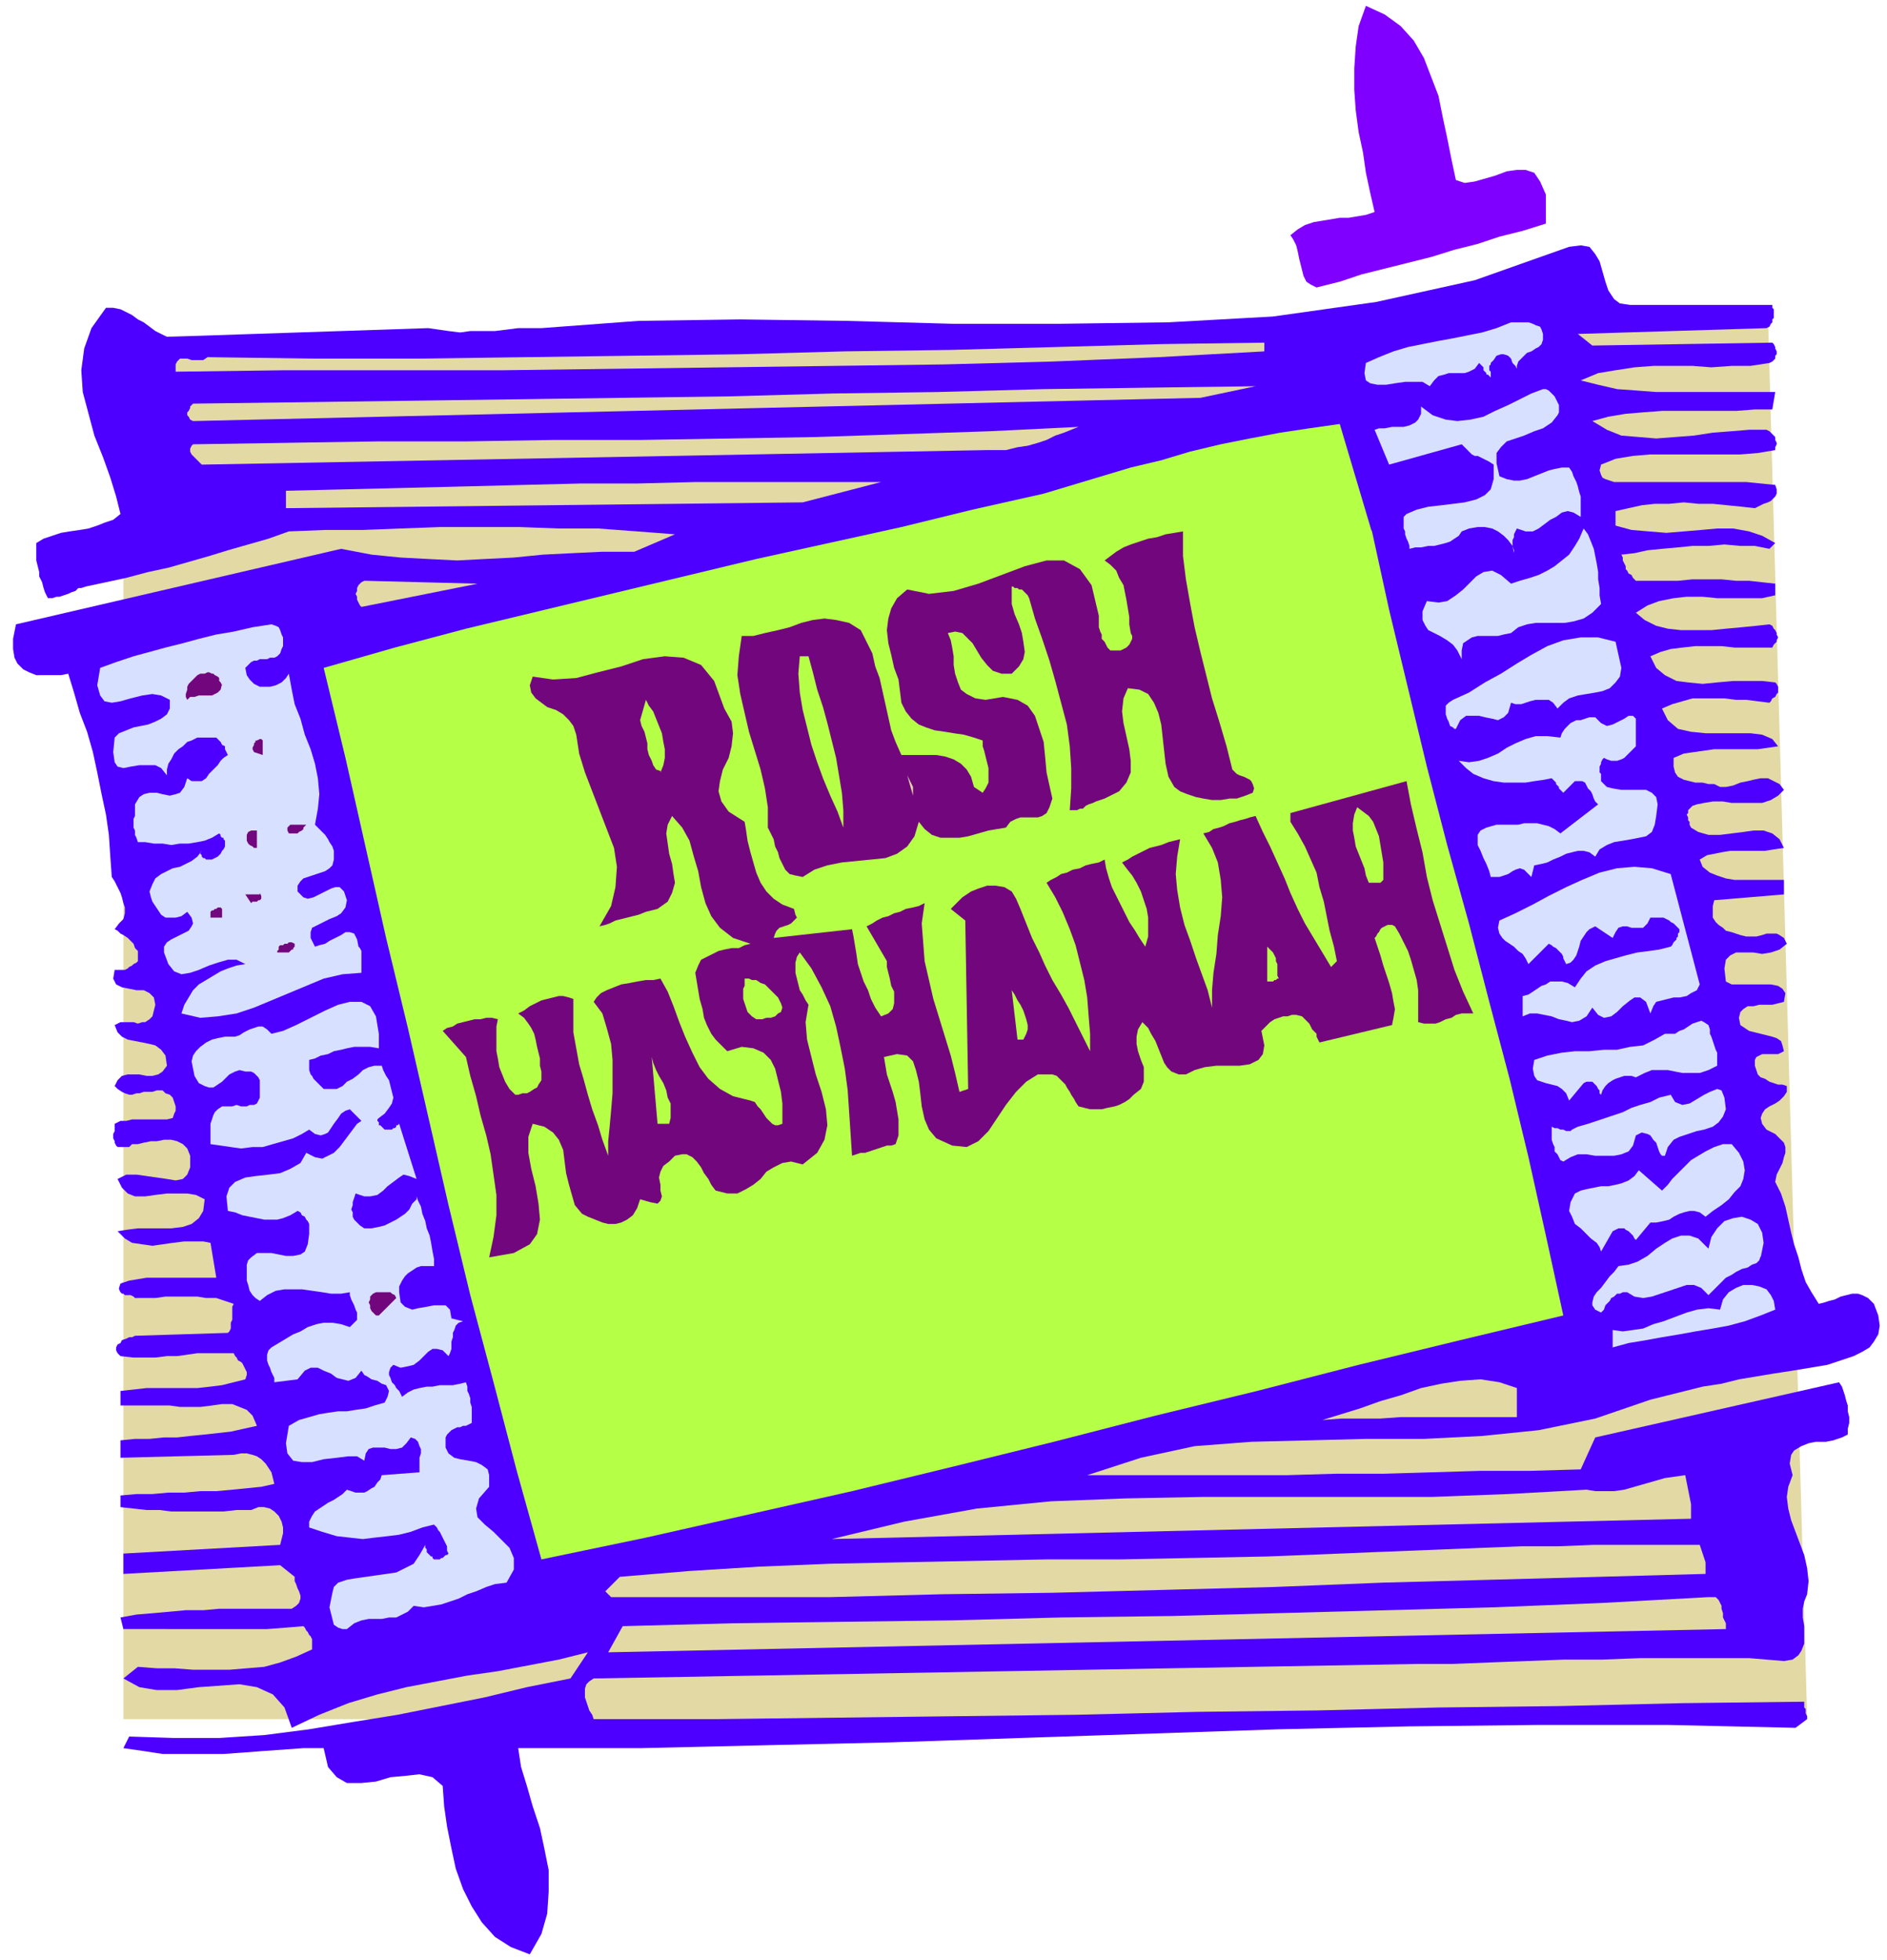
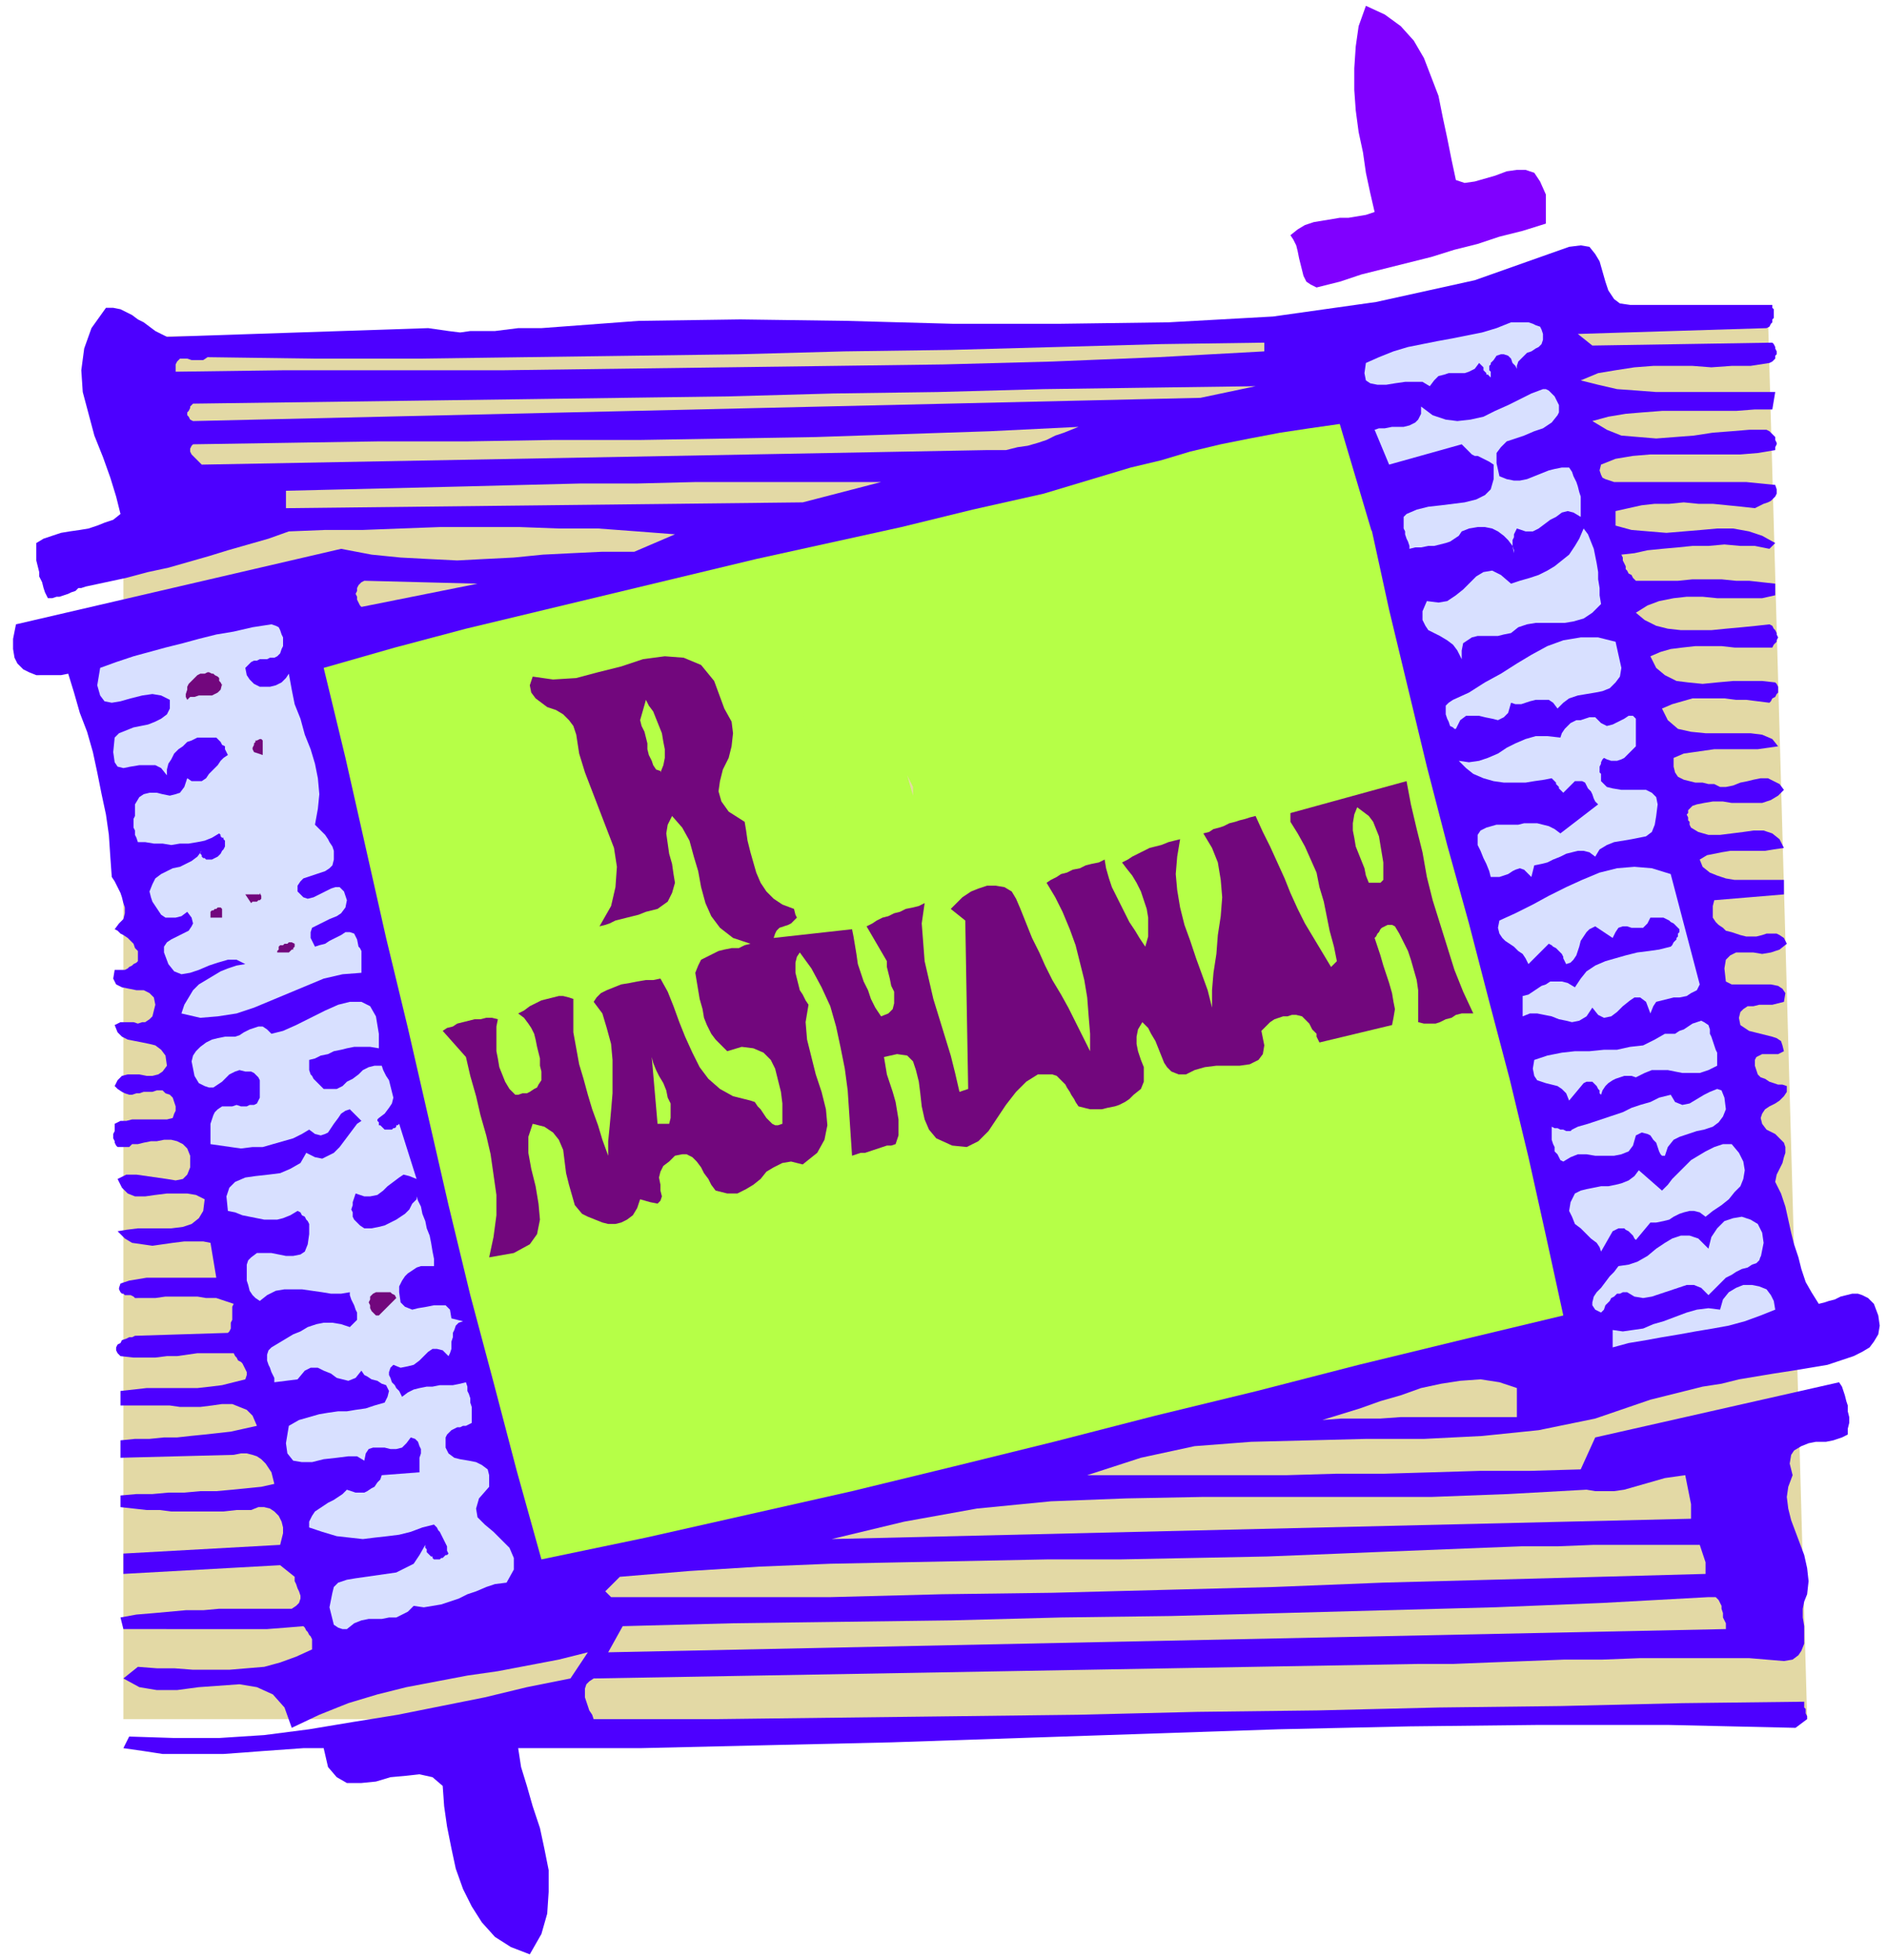
<svg xmlns="http://www.w3.org/2000/svg" fill-rule="evenodd" height="180" preserveAspectRatio="none" stroke-linecap="round" viewBox="0 0 1300 1350" width="173.333">
  <style>.pen1{stroke:none}.brush2{fill:#e3d9a5}.brush5{fill:#d8e0ff}.brush6{fill:#b6ff47}.brush7{fill:#72077d}</style>
  <path class="pen1 brush2" fill-rule="nonzero" d="m1245 1184-27-966L85 232v952h1160z" />
  <path class="pen1" fill-rule="nonzero" style="fill:#8000ff" d="m1003 124 6 2 7-1 7-2 7-2 8-3 7-1h6l6 2 4 6 4 9v20l-16 5-16 4-15 5-16 4-16 5-16 4-16 4-16 4-15 5-16 4-4-2-3-2-2-4-1-4-1-4-1-4-1-5-1-4-2-4-2-3 5-4 5-3 6-2 6-1 6-1 6-1h6l6-1 6-1 6-2-3-13-3-14-2-14-3-14-2-15-1-14V47l1-15 2-14 5-14 13 6 11 8 9 10 7 12 5 13 5 13 3 15 3 14 3 15 3 14z" />
  <path class="pen1" fill-rule="nonzero" style="fill:#4d00ff" d="M1123 210h98v2l1 1v6l-1 1v2l-1 1-1 2-2 1-130 4 10 8 124-2 1 1 1 2v1l1 2v2l-1 1v2l-1 1-1 1-2 1-13 2h-13l-14 1-13-1h-27l-13 1-13 2-12 2-12 5 12 3 13 3 14 1 13 1h82l-2 12h-12l-13 1h-51l-13 1-12 1-12 2-11 3 10 6 10 4 12 1 12 1 13-1 13-1 13-2 13-1 12-1h12l2 1 1 1 1 1 1 1 1 1v2l1 2v1l-1 2v2l-12 2-12 1h-62l-12 1-12 2-10 4-1 4 1 3 1 2 2 1 3 1 3 1h91l10 1 10 1 1 3v3l-1 2-2 2-1 1-2 1-3 1-2 1-2 1-2 1-9-1-10-1-10-1h-10l-10-1-10 1h-10l-9 1-9 2-9 2v10l11 3 12 1 12 1 12-1 12-1 11-1h11l11 2 9 3 9 5-4 4-10-2h-10l-11-1-11 1h-11l-10 1-11 1-10 1-9 2-9 1 1 2v2l1 2 1 2v2l1 1 1 2 2 1 1 2 2 2h29l10-1h20l10 1h9l9 1 9 1v8l-9 2h-31l-10-1h-11l-9 1-10 2-8 3-8 5 6 5 8 4 8 2 9 1h21l10-1 11-1 10-1 9-1 2 1 1 2 1 1 1 2v1l1 2-1 2v1l-2 2-1 2h-26l-9-1h-18l-9 1-8 1-7 2-7 3 4 8 6 5 8 4 8 1 10 1 10-1 11-1h20l9 1 1 1 1 2v4l-1 1-1 2-2 1-1 2-1 1-8-1-8-1h-7l-8-1h-22l-7 2-7 2-7 3 4 8 7 6 9 2 10 1h31l8 1 7 3 4 5-7 1-7 1h-30l-7 1-7 1-7 1-7 3v6l1 4 2 3 4 2 4 1 4 1h5l4 1h4l4 2h4l5-1 5-2 5-1 4-1 5-1h5l4 2 4 2 3 4-4 4-5 3-6 2h-21l-6-1h-7l-6 1-5 1-3 1-2 2-1 1v2l-1 1 1 2v2l1 1v2l1 2 5 3 7 2h8l8-1 8-1 7-1h7l6 2 5 4 3 6-7 1-6 1h-24l-6 1-5 1-5 1-5 3 2 5 5 4 5 2 6 2 6 1h34v10l-48 4-1 4v8l2 3 2 2 3 2 2 2 4 1 3 1 3 1 4 1h7l4-1 3-1h7l2 1 3 2 2 4-5 4-6 2-6 1-6-1h-12l-4 2-3 3-1 6 1 9 4 2h27l5 1 3 2 2 3-1 6-4 1-4 1h-9l-4 1h-4l-3 2-2 2-1 4 1 5 3 2 3 2 4 1 4 1 4 1 4 1 3 1 3 2 1 3 1 4-2 1-2 1h-11l-2 1-2 1-1 2v4l1 3 1 3 2 2 3 1 3 2 3 1 3 1h3l3 1v4l-2 3-3 3-3 2-4 2-3 2-2 3-1 3 1 4 3 4 6 3 3 3 3 3 1 3v4l-1 3-1 4-2 4-2 4-1 5 4 8 3 9 2 9 2 9 2 8 3 9 2 8 3 9 4 7 5 8 4-1 3-1 4-1 4-2 4-1 4-1h4l3 1 4 2 4 4 3 8 1 7-1 6-3 5-3 4-5 3-6 3-6 2-6 2-6 2-12 2-12 2-13 2-12 2-12 2-12 3-13 2-12 3-12 3-12 3-38 13-39 8-39 4-40 2h-40l-39 1-40 1-39 3-37 8-37 12h137l34-1h33l34-1 33-1h34l35-1 10-22 168-38 2 3 1 3 1 3 1 4 1 3v4l1 4v4l-1 4v4l-4 2-6 2-5 1h-7l-5 1-5 2-5 3-2 3-1 6 2 8-3 8-1 7 1 8 2 8 3 8 3 8 3 8 2 9 1 9-1 9-2 5-1 5v6l1 6v12l-2 5-2 3-4 3-6 1-24-2h-75l-26 1h-26l-26 1-26 1-25 1h-24l-568 10-3 2-2 2-1 3v6l1 3 1 3 1 3 2 3 1 3h84l83-1 83-1 83-1 83-2 83-1 83-2 84-1 84-2 84-1v4l1 1v3l1 2v2l-8 6-88-2h-89l-89 1-90 2-89 3-89 3-89 3-87 2-86 2h-84l2 13 4 13 4 14 5 15 3 14 3 15v15l-1 15-4 14-8 14-13-5-11-7-9-10-7-11-6-12-5-14-3-14-3-15-2-14-1-14-7-6-9-2-9 1-11 1-10 3-10 1h-10l-7-4-6-7-3-13h-14l-14 1-14 1-13 1-14 1h-42l-13-2-14-2 4-8 31 1h31l31-2 31-4 30-5 31-5 30-6 30-6 29-7 30-6 12-18-20 5-21 4-21 4-21 3-21 4-21 4-20 5-20 6-20 8-19 9-5-14-8-9-11-5-12-2-14 1-14 1-15 2h-14l-12-2-11-6 10-8 13 1h12l13 1h25l12-1 12-1 11-3 11-4 11-5v-7l-1-2-1-1-1-2-1-1-1-2-1-1-12 1-13 1H85l-2-8 11-2 12-1 11-1 11-1h12l11-1h50l3-2 2-2 1-3v-2l-1-3-1-2-1-3-1-2v-3l-10-8-108 6v-14l108-6 1-4 1-4v-4l-1-4-2-4-3-3-3-2-4-1h-4l-5 2h-10l-9 1h-36l-8-1h-9l-9-1-9-1v-8l11-1h11l11-1h11l11-1h11l11-1 10-1 10-1 9-2-1-4-1-4-2-3-2-3-3-3-3-2-3-1-4-1h-4l-5 1-78 2v-12l10-1h10l10-1h9l9-1 10-1 9-1 9-1 9-2 9-2-3-7-4-4-5-2-5-2h-7l-7 1-8 1h-14l-7-1H83v-10l9-1 9-1h35l9-1 8-1 8-2 8-2 1-3v-2l-1-2-1-2-1-2-1-1-2-1-1-2-1-1-1-2h-25l-7 1-7 1h-7l-8 1H92l-9-1-2-2-1-2v-2l1-2 2-1 1-2 3-1 2-1h2l2-1 64-2 1-1 1-2v-4l1-2v-9l1-2-6-2-6-2h-7l-6-1h-22l-7 1H93l-1-1-2-1h-4l-1-1h-1l-1-1-1-2v-1l1-3 6-2 6-1 6-1h48l-4-24-5-1h-13l-8 1-7 1-7 1-7-1-7-1-5-3-5-5 6-1 8-1h23l8-1 6-2 5-4 3-5 1-8-6-3-6-1h-14l-8 1-7 1h-7l-5-2-4-4-3-6 6-3h7l7 1 7 1 7 1 6 1 5-1 3-3 2-5v-8l-2-5-3-3-4-2-4-1h-5l-5 1h-4l-5 1-4 1h-4l-1 1-1 1h-8l-1-1-1-2v-1l-1-2v-3l1-2v-5l4-2h4l4-1h24l4-1 1-3 1-2v-3l-1-3-1-3-2-2-3-1-2-2h-4l-3 1h-6l-3 1h-2l-3 1h-2l-3-1-2-1-3-2-2-2 2-4 3-3 4-1h8l5 1h4l4-1 3-2 3-4-1-7-3-4-4-3-4-1-5-1-5-1-5-1-4-2-3-3-2-5 2-1 2-1h9l3 1 3-1h2l3-2 2-2 2-8-1-5-3-3-4-2h-5l-5-1-5-1-4-2-2-4 1-6h7l2-1 1-1 2-1 1-1 2-1 1-1v-7l-2-2-1-3-2-2-2-2-3-2-2-1-2-2-2-1 3-4 3-3 1-4v-4l-1-3-1-4-1-3-2-4-2-4-2-3-1-14-1-15-2-14-3-14-3-15-3-14-4-14-5-13-4-14-4-13-5 1H25l-5-2-4-2-4-4-2-4-1-6v-7l2-10 224-52 21 4 20 2 19 1 20 1 19-1 20-1 20-2 20-1 21-1h22l28-12-26-2-27-2h-27l-27-1h-55l-27 1-26 1h-26l-25 1-14 5-14 4-14 4-13 4-14 4-14 4-14 3-15 4-14 3-14 3-3 1h-2l-2 2-3 1-2 1-3 1-3 1h-2l-3 1h-3l-2-4-1-3-1-4-2-4v-3l-1-4-1-4v-12l5-3 6-2 6-2 6-1 7-1 6-1 6-2 5-2 6-2 5-4-3-12-4-13-5-14-6-15-4-15-4-15-1-15 2-15 5-14 10-14h5l5 1 4 2 4 2 4 3 4 2 4 3 4 3 4 2 4 2 180-6 7 1 7 1 8 1 7-1h17l8-1 8-1h16l67-5 70-1 73 1 73 2h75l74-1 72-4 71-10 68-15 65-23 8-1 6 1 4 5 3 5 2 7 2 7 2 6 4 6 4 3 7 1z" />
  <path class="pen1 brush5" fill-rule="nonzero" d="m1063 234-1 3-2 2-2 1-3 2-3 1-2 2-2 2-2 2-1 3v4-2l-1-2-2-2-1-3-2-2-3-1h-2l-3 1-2 3-1 1-1 1v1l-1 1v3l1 1v4l-1-1-1-1h-1v-1l-1-1-1-1v-2l-1-1-1-1-1-1-3 4-4 2-3 1h-11l-3 1-4 1-3 3-3 4-5-3h-12l-7 1-6 1h-6l-5-1-3-2-1-5 1-7 9-4 10-4 10-3 10-2 10-2 11-2 10-2 10-2 10-3 10-4h12l3 1 2 1 3 1 1 2 1 3v4z" />
  <path class="pen1 brush2" fill-rule="nonzero" d="M871 236v6l-73 4-73 3-75 2-75 1-76 1-76 1-76 1H196l-75 1v-5l1-2 2-2h5l3 1h8l3-2 73 1h73l73-1 74-1 73-1 73-2 73-1 73-2 72-2 71-1zm-6 30-38 8-694 16-2-1-1-2-1-1v-2l1-1 1-2v-1l1-1 1-1 75-1 75-1 74-1 72-1 73-1 72-2 72-1 73-2 72-1 74-1z" />
  <path class="pen1 brush5" fill-rule="nonzero" d="m1073 286-4 5-6 4-6 2-7 3-6 2-6 2-4 4-3 4v7l2 9 5 2 5 1h4l5-1 5-2 5-2 5-2 4-1 5-1h5l2 3 1 3 2 4 1 3 1 4 1 3v14l-5-3-4-1-4 1-4 3-4 2-4 3-4 3-4 2h-5l-6-2-1 2-1 2v2l-1 2v4l1 3v7-5l-1-5-3-4-3-3-4-3-4-2-5-1h-5l-6 1-5 2-2 3-3 2-3 2-3 1-4 1-4 1h-4l-5 1h-4l-4 1v-2l-1-3-1-2-1-3v-2l-1-2v-8l2-2 7-3 8-2 9-1 8-1 8-1 8-2 6-3 4-4 2-7v-10l-3-2-2-1-2-1-2-1-2-1h-2l-2-1-2-2-2-2-3-3-50 14-10-24 3-1h4l5-1h8l4-1 4-2 2-2 2-4v-5l8 6 9 3 8 1 9-1 9-2 8-4 9-4 8-4 8-4 8-3h2l2 1 2 2 2 2 1 2 1 2 1 2v5l-1 2z" />
  <path class="pen1 brush6" fill-rule="nonzero" d="m945 365 12 55 13 54 13 54 14 54 15 54 14 54 14 53 13 54 12 54 12 55-71 17-70 17-70 18-70 17-70 18-69 17-70 17-71 16-71 16-72 15-17-61-16-61-16-60-15-62-14-61-14-61-15-62-14-62-14-62-15-62 49-14 49-13 50-12 50-12 50-12 50-12 50-11 50-11 49-12 49-11 20-6 20-6 20-6 21-5 20-6 21-5 20-4 21-4 20-3 21-3 22 74z" />
  <path class="pen1 brush2" fill-rule="nonzero" d="m743 294-5 2-5 2-6 2-6 3-6 2-7 2-7 1-8 2h-14l-540 10-1-1-2-2-1-1-2-2-1-1-1-2v-2l1-2 1-1 64-1 63-1h61l61-1h60l60-1 60-1 60-2 60-2 61-3zm-190 52-356 4v-12l42-1 41-1 41-1 39-1 40-1h39l40-1h128l-54 14z" />
  <path class="pen1 brush5" fill-rule="nonzero" d="m1103 416-6 6-6 4-7 2-6 1h-20l-6 1-6 2-5 4-5 1-4 1h-14l-4 1-3 2-3 2-1 5v6l-3-6-3-4-4-3-5-3-4-2-4-2-2-3-2-4v-6l3-7 8 1 6-1 6-4 5-4 5-5 4-4 5-3 6-1 6 3 7 6 6-2 7-2 6-2 6-3 5-3 5-4 5-4 4-6 3-5 3-7 3 4 2 5 2 5 1 5 1 5 1 6v5l1 6v5l1 6z" />
-   <path class="pen1 brush7" fill-rule="nonzero" d="M815 365v18l2 16 3 17 3 16 4 17 4 16 4 16 5 16 5 17 4 16 1 1 2 2 2 1 3 1 2 1 2 1 1 1 1 2 1 3-1 3-5 2-6 2h-5l-6 1h-6l-6-1-5-1-6-2-5-2-4-3-4-7-2-9-1-9-1-9-1-9-2-8-3-7-4-6-6-3-8-1-3 7-1 9 1 8 2 9 2 9 1 8v8l-3 7-5 6-10 5-3 1-3 1-2 1-3 1-2 1-2 2h-2l-2 1h-5l1-15v-14l-1-15-2-15-4-15-4-15-4-14-5-15-5-14-4-14-1-2-1-1-1-1-1-1-1-1h-2l-1-1h-2l-1-1h-1v12l2 7 3 7 2 6 1 6 1 7-1 5-3 5-5 5h-7l-6-2-4-4-4-5-3-5-3-5-4-4-3-3-5-1-5 1 2 5 1 5 1 6v6l1 6 2 6 2 5 4 3 6 3 7 1 12-2 10 2 7 4 5 7 3 9 3 9 1 10 1 11 2 9 2 9-2 6-2 4-3 2-3 1h-12l-3 1-4 2-3 4-6 1-6 1-7 2-7 2-6 1h-13l-6-2-5-4-4-5-3 10-5 7-7 5-8 3-10 1-10 1-10 1-10 2-9 3-8 5-5-1-4-1-3-3-2-4-2-4-1-4-2-4-1-5-2-4-2-4v-14l-2-13-3-13-4-13-4-13-3-13-3-13-2-13 1-13 2-14h8l8-2 9-2 8-2 8-3 8-2 8-1 8 1 9 2 8 5 4 8 4 8 2 9 3 8 2 9 2 9 2 9 2 9 3 8 4 9h24l6 1 6 2 5 3 4 4 3 5 2 7 6 4 2-3 2-4v-10l-1-4-1-4-1-4-1-3v-4l-6-2-7-2-7-1-6-1-7-1-6-2-5-2-5-4-4-5-3-6-1-8-1-8-3-8-2-9-2-8-1-9 1-8 2-7 4-7 7-6 15 3 17-2 17-5 16-6 16-6 15-4h12l11 6 8 11 5 21v8l1 3 1 2v3l2 2 1 2 1 2 2 2h7l2-1 2-1 2-2 1-2 1-2v-2l-1-2-1-6v-5l-1-6-1-6-1-5-1-5-3-5-2-5-4-4-4-3 4-3 4-3 5-3 5-2 6-2 6-2 6-1 6-2 6-1 6-1z" />
  <path class="pen1 brush2" fill-rule="nonzero" d="m249 418-1-1-1-2-1-2v-2l-1-2 1-2v-2l1-2 2-2 2-1 78 2-80 16z" />
  <path class="pen1 brush5" fill-rule="nonzero" d="m191 452-2 1h-3l-2 1h-5l-2 1h-2l-2 1-2 2-2 2 1 5 2 3 3 3 4 2h7l4-1 4-2 3-3 2-3 2 11 2 10 4 10 3 11 4 10 3 10 2 10 1 11-1 10-2 11 2 2 3 3 2 2 2 3 1 2 2 3 1 3v6l-1 4-2 2-3 2-3 1-3 1-3 1-3 1-3 1-2 2-2 3v4l4 4 3 1 4-1 4-2 4-2 4-2 3-1h3l3 3 2 6-1 5-3 4-3 2-5 2-4 2-4 2-4 2-1 3v4l3 6 3-1 4-1 3-2 4-2 4-2 3-2h3l3 1 2 4 1 5 1 1 1 2v15l-13 1-13 3-12 5-12 5-12 5-12 5-12 4-13 2-12 1-13-3 2-6 3-5 3-5 4-4 5-3 5-3 5-3 5-2 6-2 6-1-6-3h-6l-7 2-6 2-7 3-6 2-6 1-5-2-4-5-3-8v-4l2-3 3-2 4-2 4-2 4-2 2-3 1-2-1-4-3-4-4 3-4 1h-7l-3-2-2-3-2-3-2-3-1-3-1-4 2-5 2-4 4-3 4-2 4-2 5-1 4-2 4-2 4-3 3-4-1 1v1l1 1v1l1 1h1l1 1h4l2-1 2-1 1-1 1-1 1-2 1-1 1-2v-4l-1-1v-1h-1l-1-1v-1l-1-1-5 3-5 2-5 1-6 1h-6l-6 1-6-1h-6l-6-1h-5l-1-3-1-2v-3l-1-2v-6l1-2v-8l3-5 3-2 4-1h5l4 1 5 1 4-1 3-1 3-4 2-6 3 2h7l3-2 2-3 3-3 3-3 2-3 2-2 3-2-1-2-1-2v-2l-2-1-1-2-1-1-2-2h-13l-4 2-3 1-3 3-3 2-3 3-2 4-2 3-1 4v4l-4-5-4-2H96l-6 1-5 1-4-1-2-3-1-7 1-10 3-3 5-2 5-2 5-1 5-1 5-2 4-2 4-3 2-4v-6l-6-3-6-1-7 1-8 2-7 2-6 1-5-1-3-4-2-7 2-12 11-4 12-4 11-3 11-3 12-3 11-3 12-3 12-2 13-3 13-2 3 1 2 1 1 2 1 3 1 2v6l-1 2-1 3-2 2zm926 8-1 6-3 4-4 4-5 2-5 1-6 1-6 1-6 2-4 3-4 4-3-4-3-2h-9l-4 1-3 1-3 1h-4l-3-1-2 7-3 3-4 2-4-1-5-1-4-1h-9l-4 3-3 6h-1l-1-1-2-1-1-3-1-2-1-3v-6l2-2 3-2 11-5 11-7 11-6 11-7 10-6 11-6 11-4 12-2h12l12 3 4 18z" />
  <path class="pen1 brush7" fill-rule="nonzero" d="m499 488 5 9 1 8-1 9-2 8-4 8-2 8-1 7 2 7 5 7 11 7 1 6 1 7 2 8 2 7 2 7 3 7 4 6 5 5 6 4 8 3 1 4 1 2-2 2-2 2-2 1-3 1-3 1-2 2-1 2-1 3 54-6 1 5 1 6 1 6 1 7 2 6 2 6 3 6 2 6 3 6 4 6 5-2 3-3 1-4v-8l-2-4-1-5-1-4-1-4v-4l-14-24 4-2 3-2 4-2 4-1 4-2 4-1 4-2 5-1 4-1 4-2-2 14 1 13 1 13 3 13 3 13 4 13 4 13 4 13 3 12 3 13 6-2-2-116-10-8 4-4 4-4 6-4 5-2 6-2h6l6 1 5 3 3 5 3 7 4 10 4 10 5 10 4 9 5 10 6 10 5 9 5 10 5 10 5 10v-12l-1-12-1-13-2-12-3-12-3-12-4-11-5-12-5-10-6-10 3-2 4-2 3-2 4-1 4-2 5-1 4-2 4-1 5-1 4-2 1 6 2 7 2 6 3 6 3 6 3 6 3 6 4 6 3 5 4 6 2-7v-13l-1-6-2-6-2-6-3-6-3-5-4-5-3-4 4-2 3-2 4-2 4-2 4-2 4-1 4-1 5-2 4-1 4-1-2 12-1 12 1 11 2 12 3 12 4 11 4 12 4 11 4 11 3 12v-12l1-12 2-13 1-13 2-13 1-13-1-12-2-12-4-10-6-10 4-1 3-2 4-1 3-1 4-2 4-1 3-1 4-1 3-1 4-1 5 11 5 10 5 11 5 11 4 10 5 11 5 10 6 10 6 10 6 10 4-4-2-10-3-11-2-10-2-10-3-10-2-10-4-9-4-9-5-9-5-8v-6l80-22 3 16 4 17 4 16 3 17 4 16 5 16 5 16 5 16 6 15 7 15h-8l-4 1-3 2-4 1-4 2-3 1h-8l-4-1v-22l-1-7-2-7-2-7-2-6-3-6-3-6-3-5-2-1h-3l-2 1-2 1-1 1-1 2-1 1-1 2-1 1 2 6 2 6 2 7 2 6 2 6 2 7 1 6 1 5-1 6-1 5-50 12-1-2-1-2v-2l-1-1-2-2-1-2-1-2-2-2-1-1-2-2-4-1h-3l-3 1h-3l-3 1-3 1-3 2-2 2-2 2-2 2 2 10-1 6-3 4-6 3-7 1h-16l-8 1-7 2-6 3h-5l-5-2-3-3-2-3-2-5-2-5-2-5-3-5-2-4-4-4-3 5-1 5v5l1 5 2 6 2 5v10l-2 5-5 4-3 3-3 2-4 2-3 1-5 1-4 1h-8l-4-1-4-1-2-3-1-2-2-3-1-2-2-3-1-2-2-2-2-2-2-2-3-1h-10l-8 5-7 7-7 9-6 9-6 9-7 7-8 4-10-1-11-5-5-6-3-7-2-9-1-9-1-8-2-8-2-6-4-4-7-1-9 2 1 6 1 6 2 6 2 6 2 7 1 6 1 6v11l-2 6-3 1h-3l-3 1-3 1-3 1-3 1-3 1h-3l-3 1-3 1-1-15-1-15-1-15-2-15-3-15-3-14-4-14-6-13-7-13-8-11-2 3-1 4v7l1 4 1 4 1 4 2 3 2 4 2 3-2 12 1 12 3 12 3 12 4 12 3 12 1 11-2 10-5 9-10 8-8-2-6 1-6 3-5 3-4 5-5 4-5 3-6 3h-7l-8-2-3-4-2-4-3-4-2-4-3-4-3-3-4-2h-3l-5 1-4 4-4 3-2 4-1 4 1 5v4l1 4-1 3-2 2-5-1-7-2-2 6-3 5-4 3-4 2-4 1h-5l-4-1-5-2-5-2-4-2-5-6-2-7-2-7-2-8-1-8-1-8-3-7-4-5-6-4-8-2-3 9v11l2 11 3 12 2 12 1 11-2 10-5 7-11 6-17 3 3-14 2-15v-14l-2-14-2-14-3-13-4-14-3-13-4-14-3-13-16-18 3-2 4-1 3-2 4-1 4-1 4-1h4l4-1h4l4 1-1 5v17l1 5 1 6 2 5 2 5 3 5 4 4h2l3-1h3l2-1 3-2 2-1 1-2 2-3v-6l-1-4v-5l-1-4-1-4-1-5-1-4-2-4-2-3-3-4-4-3 4-2 4-3 4-2 4-2 4-1 4-1 4-1h3l4 1 3 1v23l2 11 2 11 3 10 3 11 3 10 4 11 3 10 4 11v-10l1-10 1-11 1-12v-23l-1-11-3-11-3-10-6-8 2-3 3-3 4-2 5-2 5-2 6-1 5-1 6-1h5l5-1 5 9 4 10 4 11 4 10 5 11 5 10 6 8 8 7 9 5 12 3 3 1 2 3 2 2 2 3 2 3 2 2 2 2 2 1h2l3-1v-14l-1-8-2-8-2-8-3-6-5-5-7-3-8-1-10 3-4-4-4-4-3-4-3-6-2-5-1-6-2-7-1-6-1-6-1-6 2-5 2-4 4-2 4-2 4-2 4-1 5-1h5l4-2 4-1-12-4-9-7-6-8-4-9-3-11-2-11-3-10-3-11-5-9-7-8-3 6-1 6 1 7 1 7 2 7 1 7 1 6-2 7-3 6-7 5-4 1-4 1-5 2-4 1-4 1-4 1-4 1-4 2-3 1-4 1 8-14 3-13 1-14-2-13-5-13-5-13-5-13-5-13-4-13-2-13-2-6-3-4-4-4-5-3-6-2-4-3-4-3-3-4-1-5 2-6 14 2 16-1 15-4 16-4 15-5 15-2 13 1 12 5 9 11 7 19z" />
  <path class="pen1 brush6" fill-rule="nonzero" d="m557 452 3 11 3 12 4 12 3 11 3 12 3 12 2 12 2 12 1 12v12l-4-11-5-11-5-12-4-11-4-12-3-12-3-12-2-12-1-13 1-12h6z" />
  <path class="pen1 brush7" fill-rule="nonzero" d="m153 471-1 4-2 2-2 1-2 1h-9l-3 1h-3l-2 2-1-2v-2l1-3v-2l1-2 2-2 2-2 2-2 2-1h3l2-1h1l2 1h1l1 1 2 1 1 1v2l1 1 1 2z" />
  <path class="pen1 brush6" fill-rule="nonzero" d="m455 531-3-1-2-3-1-3-2-4-1-4v-4l-1-4-1-4-2-4-1-4 4-14 2 4 3 4 2 5 2 5 2 5 1 6 1 5v6l-1 5-2 5z" />
  <path class="pen1 brush5" fill-rule="nonzero" d="m1127 514-2 2-2 2-2 2-2 2-2 1-3 1h-4l-3-1-2-1-1 1-1 2v1l-1 2v4l1 1v5l4 4 4 1 6 1h17l4 2 3 3 1 5-1 8-1 6-2 5-4 3-5 1-5 1-6 1-6 1-5 2-5 3-3 5-4-3-4-1h-4l-4 1-4 1-4 2-5 2-4 2-4 1-5 1-2 8-3-3-2-2-3-1-3 1-2 1-3 2-3 1-3 1h-6l-1-4-2-5-2-4-2-5-2-4v-7l2-3 4-2 7-2h15l4-1h9l4 1 4 1 4 2 4 3 26-20-2-2-1-2-1-3-1-2-2-2-1-2-1-2-2-1h-5l-8 8-1-1-1-1-1-1v-1l-1-1-1-1v-1l-1-1-1-1-1-1-5 1-7 1-6 1h-15l-7-1-7-2-7-3-5-4-5-5 7 1 7-1 6-2 7-3 6-4 6-3 7-3 7-2h8l9 1 1-3 2-3 2-2 2-2 2-1 2-1h3l3-1 3-1h4l4 4 4 2 4-1 4-2 4-2 3-2h3l2 2v19z" />
  <path class="pen1 brush7" fill-rule="nonzero" d="m181 520-6-2-1-2v-1l1-2v-1l1-1v-1h1l2-1h1l1 1v10z" />
  <path class="pen1 brush2" fill-rule="nonzero" d="m629 548-4-14 4 8v6z" />
  <path class="pen1 brush6" fill-rule="nonzero" d="m953 606-1 1-1 1h-8l-2-5-1-5-2-5-2-5-2-5-1-6-1-5v-5l1-6 2-5 4 3 4 3 3 4 2 5 2 5 1 6 1 6 1 6v12z" />
-   <path class="pen1 brush7" fill-rule="nonzero" d="m211 568-1 1-1 1v1l-1 1-2 1-1 1h-6l-1-2v-2l1-1 1-1h11zm-34 16h-2l-1-1-2-1-1-1-1-2v-4l1-2 2-1h4v12z" />
  <path class="pen1 brush5" fill-rule="nonzero" d="m1171 678-2 4-4 2-3 2-5 1h-4l-4 1-4 1-4 1-2 3-2 5-3-8-4-3h-4l-3 2-5 4-4 4-4 3-5 1-4-2-4-5-4 6-5 3-5 1-4-1-5-1-5-2-5-1-5-1h-5l-5 2v-14l4-1 3-2 3-2 3-2 3-1 3-2h8l4 1 5 3 4-6 4-5 6-4 7-3 7-2 7-2 8-2 8-1 7-1 8-2 1-1 1-2 1-1 1-1v-1l1-1v-2l1-1v-2l-2-2-2-2-2-1-1-1-2-1-2-1h-9l-2 4-3 3h-8l-3-1h-3l-3 1-2 3-2 4-12-8-4 2-2 2-2 3-2 3-1 4-1 3-1 3-2 3-2 2-3 1-1-2-1-2v-1l-1-2-2-2-1-1-1-1-2-1-1-1-2-1-14 14-2-4-2-3-3-2-3-3-3-2-3-2-2-2-2-3-1-4 1-5 11-5 12-6 11-6 12-6 11-5 12-5 12-3 12-1 12 1 13 4 20 76z" />
  <path class="pen1 brush7" fill-rule="nonzero" d="m179 615 1 2v2l-1 1h-1l-1 1h-3l-1 1-4-6h10zm-26 17h-8v-4l1-1h1l1-1h1l1-1h2l1 1v6zm50 18v2l-1 1v1h-1l-1 1-1 1h-8v-1l1-1v-2l1-1h2l1-1h2l1-1h2l2 1z" />
-   <path class="pen1 brush6" fill-rule="nonzero" d="M881 674h-1l-1 1h-1l-1 1h-4v-24l2 2 2 2 1 2 1 2v2l1 2v8l1 2zm-345 13 2 4 1 3-1 3-2 1-2 2-3 1h-3l-3 1h-4l-3-2-3-3-1-3-1-3-1-3v-7l1-2v-5h3l2 1h3l3 2 3 1 3 3 3 3 3 3zm169 29h-4l-4-34 2 3 2 4 2 3 2 4 1 3 1 3 1 4v3l-1 3-2 4z" />
  <path class="pen1 brush5" fill-rule="nonzero" d="M261 712v10l-6-1h-11l-5 1-4 1-5 1-4 2-5 1-4 2-4 1v7l1 3 1 1 1 2 2 2 1 1 2 2 2 2h9l4-2 3-3 4-2 4-3 3-3 4-2 4-1h5l1 3 2 4 2 3 1 4 1 4 1 4-1 4-2 3-3 4-4 3-1 1v1l1 1v2h1l1 1 1 1 1 1h5l1-1h1l1-1v-1h1l1-1 12 38-5-2-4-1-3 2-4 3-4 3-3 3-4 3-5 1h-4l-6-2-1 3-1 3v2l-1 3 1 2v3l1 2 2 2 2 2 3 2h5l5-1 4-1 4-2 4-2 3-2 3-2 3-3 2-4 3-3v-2l1 3 2 4 1 5 2 5 1 5 2 5 1 5 1 6 1 5v5h-9l-3 1-3 2-3 2-2 2-2 3-2 4v4l1 7 3 3 5 2 4-1 6-1 5-1h8l3 3 1 6 8 2-3 1-2 2-1 3-1 2v3l-1 3v5l-1 3-1 2-4-4-4-1h-3l-3 2-3 3-3 3-4 3-4 1-5 1-5-2-2 2-1 3v2l1 2 1 3 2 2 1 2 2 2 1 2 1 2 4-3 4-2 4-1 5-1h4l5-1h9l5-1 4-1 1 3v3l1 2 1 3v3l1 3v11l-2 1-2 1h-2l-2 1h-2l-2 1-2 1-1 1-2 2-1 2v7l2 4 4 3 4 1 6 1 5 1 4 2 4 3 1 4v8l-7 8-2 7 1 6 5 5 6 5 6 6 5 5 3 7v8l-5 9-8 1-6 2-7 3-6 2-6 3-6 2-6 2-6 1-6 1-7-1-4 4-4 2-4 2h-5l-5 1h-9l-5 1-5 2-5 4h-3l-3-1-3-2-1-4-1-4-1-4 1-5 1-5 1-4 3-3 6-2 6-1 7-1 7-1 7-1 7-1 6-3 6-3 4-6 4-7v2l1 1v2l1 1 1 1 1 1h1v1l1 1h4l1-1h1l1-1 1-1h1l1-1-1-2v-3l-1-2-1-2-1-2-1-2-1-2-1-1-1-2-2-2-8 2-8 3-8 2-8 1-9 1-8 1-9-1-9-1-10-3-9-3v-4l2-4 2-3 3-2 3-2 3-2 4-2 3-2 3-2 3-3 3 1 3 1h6l2-1 3-2 2-1 2-3 2-2 1-3 26-2v-10l1-3v-3l-1-2-1-3-2-2-3-1-3 4-3 3-4 1h-4l-4-1h-8l-3 1-2 3-1 5-5-3h-6l-8 1-9 1-8 2h-7l-6-1-4-5-1-7 2-12 7-4 7-2 7-2 6-1 7-1h6l6-1 7-1 6-2 7-2 2-4 1-4-1-2-1-2-3-1-3-2-4-1-3-2-2-1-2-3-4 5-5 2-4-1-4-1-4-3-5-2-4-2h-5l-4 2-5 6-16 2v-3l-1-2-1-2-1-3-1-2-1-3v-4l1-3 2-2 5-3 5-3 5-3 5-2 5-3 6-2 5-1h6l6 1 6 2 3-3 2-2v-5l-1-2-1-3-1-2-1-2-1-3v-2l-6 1h-7l-6-1-7-1-7-1h-12l-6 1-6 3-5 4-3-2-2-2-2-3-1-4-1-3v-11l1-3 2-2 4-3h10l5 1 5 1h5l5-1 3-2 2-5 1-7v-7l-1-2-1-1-1-2-2-1-1-2-2-1-5 3-5 2-4 1h-9l-5-1-5-1-5-1-5-2-5-1-1-10 2-6 4-4 7-3 7-1 9-1 8-1 7-3 7-4 4-7 6 3 5 1 4-2 4-2 4-4 3-4 3-4 3-4 3-4 3-2-8-8-3 1-3 2-2 3-3 4-2 3-2 3-2 1-3 1-4-1-4-3-5 3-6 3-7 2-7 2-7 2h-7l-8 1-7-1-7-1-7-1v-14l1-3 1-3 1-2 2-2 3-2h7l3-1 3 1h4l2-1h3l2-1 1-2 1-2v-12l-1-2-2-2-1-1-2-1h-4l-4-1-3 1-4 2-2 2-3 3-3 2-3 2h-3l-3-1-4-2-3-5-1-5-1-5 1-4 2-3 3-3 4-3 4-2 4-1 5-1h7l3-1 3-2 4-2 3-1 3-1h3l3 2 3 3 8-2 9-4 10-5 10-5 9-4 8-2h8l6 3 4 7 2 12zm922 22-6 3-6 2h-12l-5-1-5-1h-11l-5 2-6 3-3-1h-5l-3 1-3 1-2 1-3 2-2 2-2 3-1 3-1-1v-2l-1-1-1-2-1-1-1-1-1-1h-4l-2 1-10 12-2-5-3-3-3-2-4-1-4-1-3-1-3-1-2-3-1-5 1-6 9-3 10-2 9-1h10l10-1h9l9-2 9-1 8-4 7-4h7l3-2 3-1 3-2 3-2 3-1 3-1 2 1 3 2 1 3v3l1 2 1 3 1 3 1 3 1 2v9z" />
  <path class="pen1 brush6" fill-rule="nonzero" d="M461 774h-8l-4-46 1 4 2 5 2 4 3 5 2 5 1 5 2 4v10l-1 4z" />
  <path class="pen1 brush5" fill-rule="nonzero" d="m1189 764-2 5-3 4-4 3-6 2-5 1-6 2-6 2-4 2-4 5-2 6h-2l-1-1-1-2-1-3-1-3-2-2-2-3-2-1-4-1-4 2-2 7-3 4-5 2-5 1h-13l-6-1h-6l-5 2-5 3-2-1-1-2-1-2-2-2v-3l-1-2-1-3v-9l2 1h2l2 1h2l2 1h3l1-1 2-1 2-1 7-2 6-2 6-2 6-2 6-2 6-3 6-2 7-2 6-3 8-2 3 5 5 2 5-1 5-3 5-3 4-2 5-2 3 1 2 5 1 8zm-14 74-4-3-4-1h-3l-4 1-3 1-4 2-3 2-4 1-5 1h-4l-10 12-1-1-1-2-1-1-2-2-2-1-1-1h-4l-2 1-2 1-8 14-1-3-2-3-4-3-3-3-4-4-4-3-2-5-2-4 1-6 3-6 4-2 4-1 5-1 5-1h5l5-1 4-1 5-2 4-3 3-4 16 14 4-4 3-4 4-4 5-5 4-4 5-3 5-3 6-3 6-2h6l5 6 3 6 1 6-1 6-2 5-4 4-4 5-5 4-6 4-5 4zm38 27-1 3-2 2-3 1-3 2-4 1-4 2-3 2-4 2-3 3-3 3-6 6-5-5-5-2h-5l-6 2-6 2-6 2-6 2-6 1-6-1-5-3h-3l-2 1h-2l-2 2-2 1-1 2-1 1-2 2-1 3-2 2-4-2-2-3v-2l1-4 2-3 3-3 3-4 3-4 3-3 3-4 7-1 6-2 7-4 6-5 6-4 5-3 6-2h6l6 2 7 7 2-8 4-6 5-5 6-2 6-1 6 2 5 3 3 6 1 7-2 10zm10 37-10 4-11 4-11 3-11 2-12 2-11 2-12 2-11 2-12 2-11 3v-12l7 1 7-1 7-1 7-3 7-2 8-3 8-3 7-2 8-1 8 1 2-7 4-5 5-3 5-2h6l5 1 5 2 3 4 2 4 1 6z" />
  <path class="pen1 brush7" fill-rule="nonzero" d="m273 894-12 12h-2l-1-1-2-2-1-2v-2l-1-2 1-2v-2l2-2 2-1h10l1 1 2 1 1 2z" />
  <path class="pen1 brush2" fill-rule="nonzero" d="M1045 956v20h-80l-14 1h-27l-13 1 13-4 13-4 14-5 14-4 14-5 14-3 13-2 14-1 13 2 12 4zm120 80v10l-592 14 50-12 50-9 51-5 52-2 52-1h158l53-2 54-3 6 1h13l7-1 7-2 7-2 7-2 7-2 7-1 7-1 4 20zm10 40v8l-73 2-74 2-75 2-75 3-76 2-77 2-76 1-77 2H421l-4-4 10-10 48-4 48-3 49-2 50-1 50-1 50-1h50l51-1 50-1 50-2 24-1 25-1 25-1 25-1 26-1h25l25-1h73l4 12zm14 42v4l-770 16 10-18 76-2 75-1 76-1 75-2 76-1 75-2 74-2 74-2 74-3 73-4h5l2 2 1 2 1 2v2l1 3v3l1 2 1 2z" />
</svg>